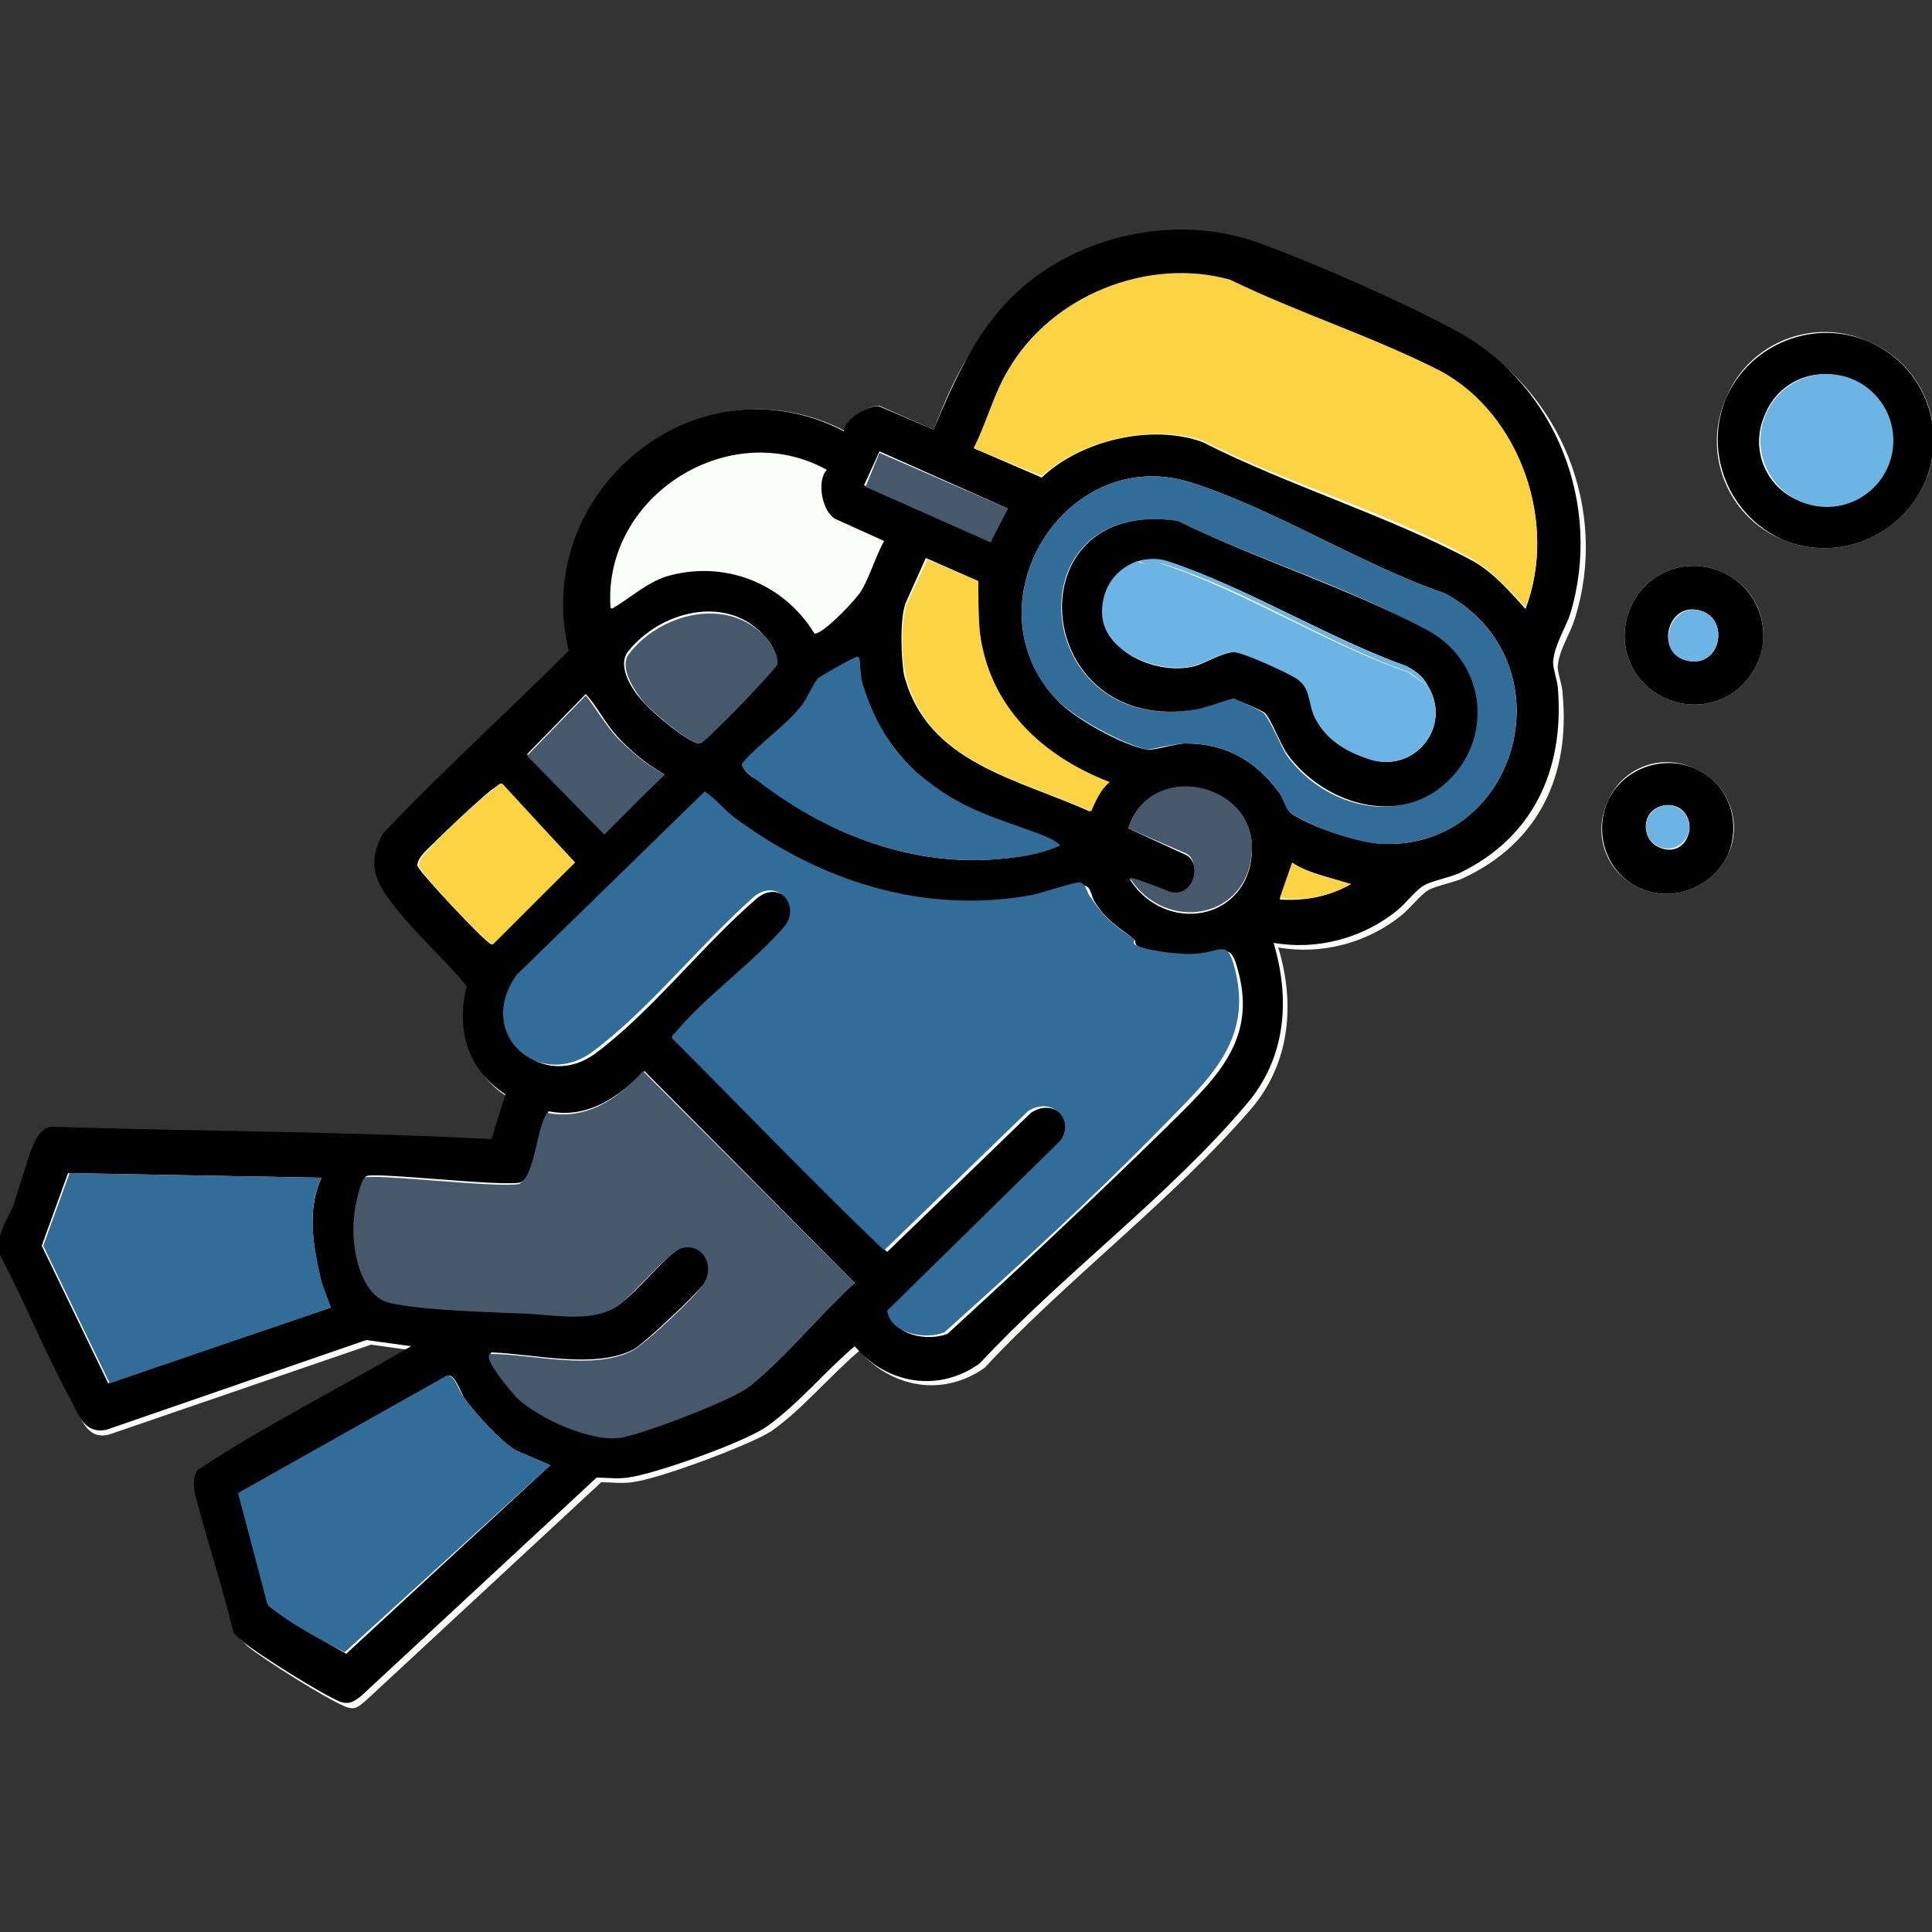
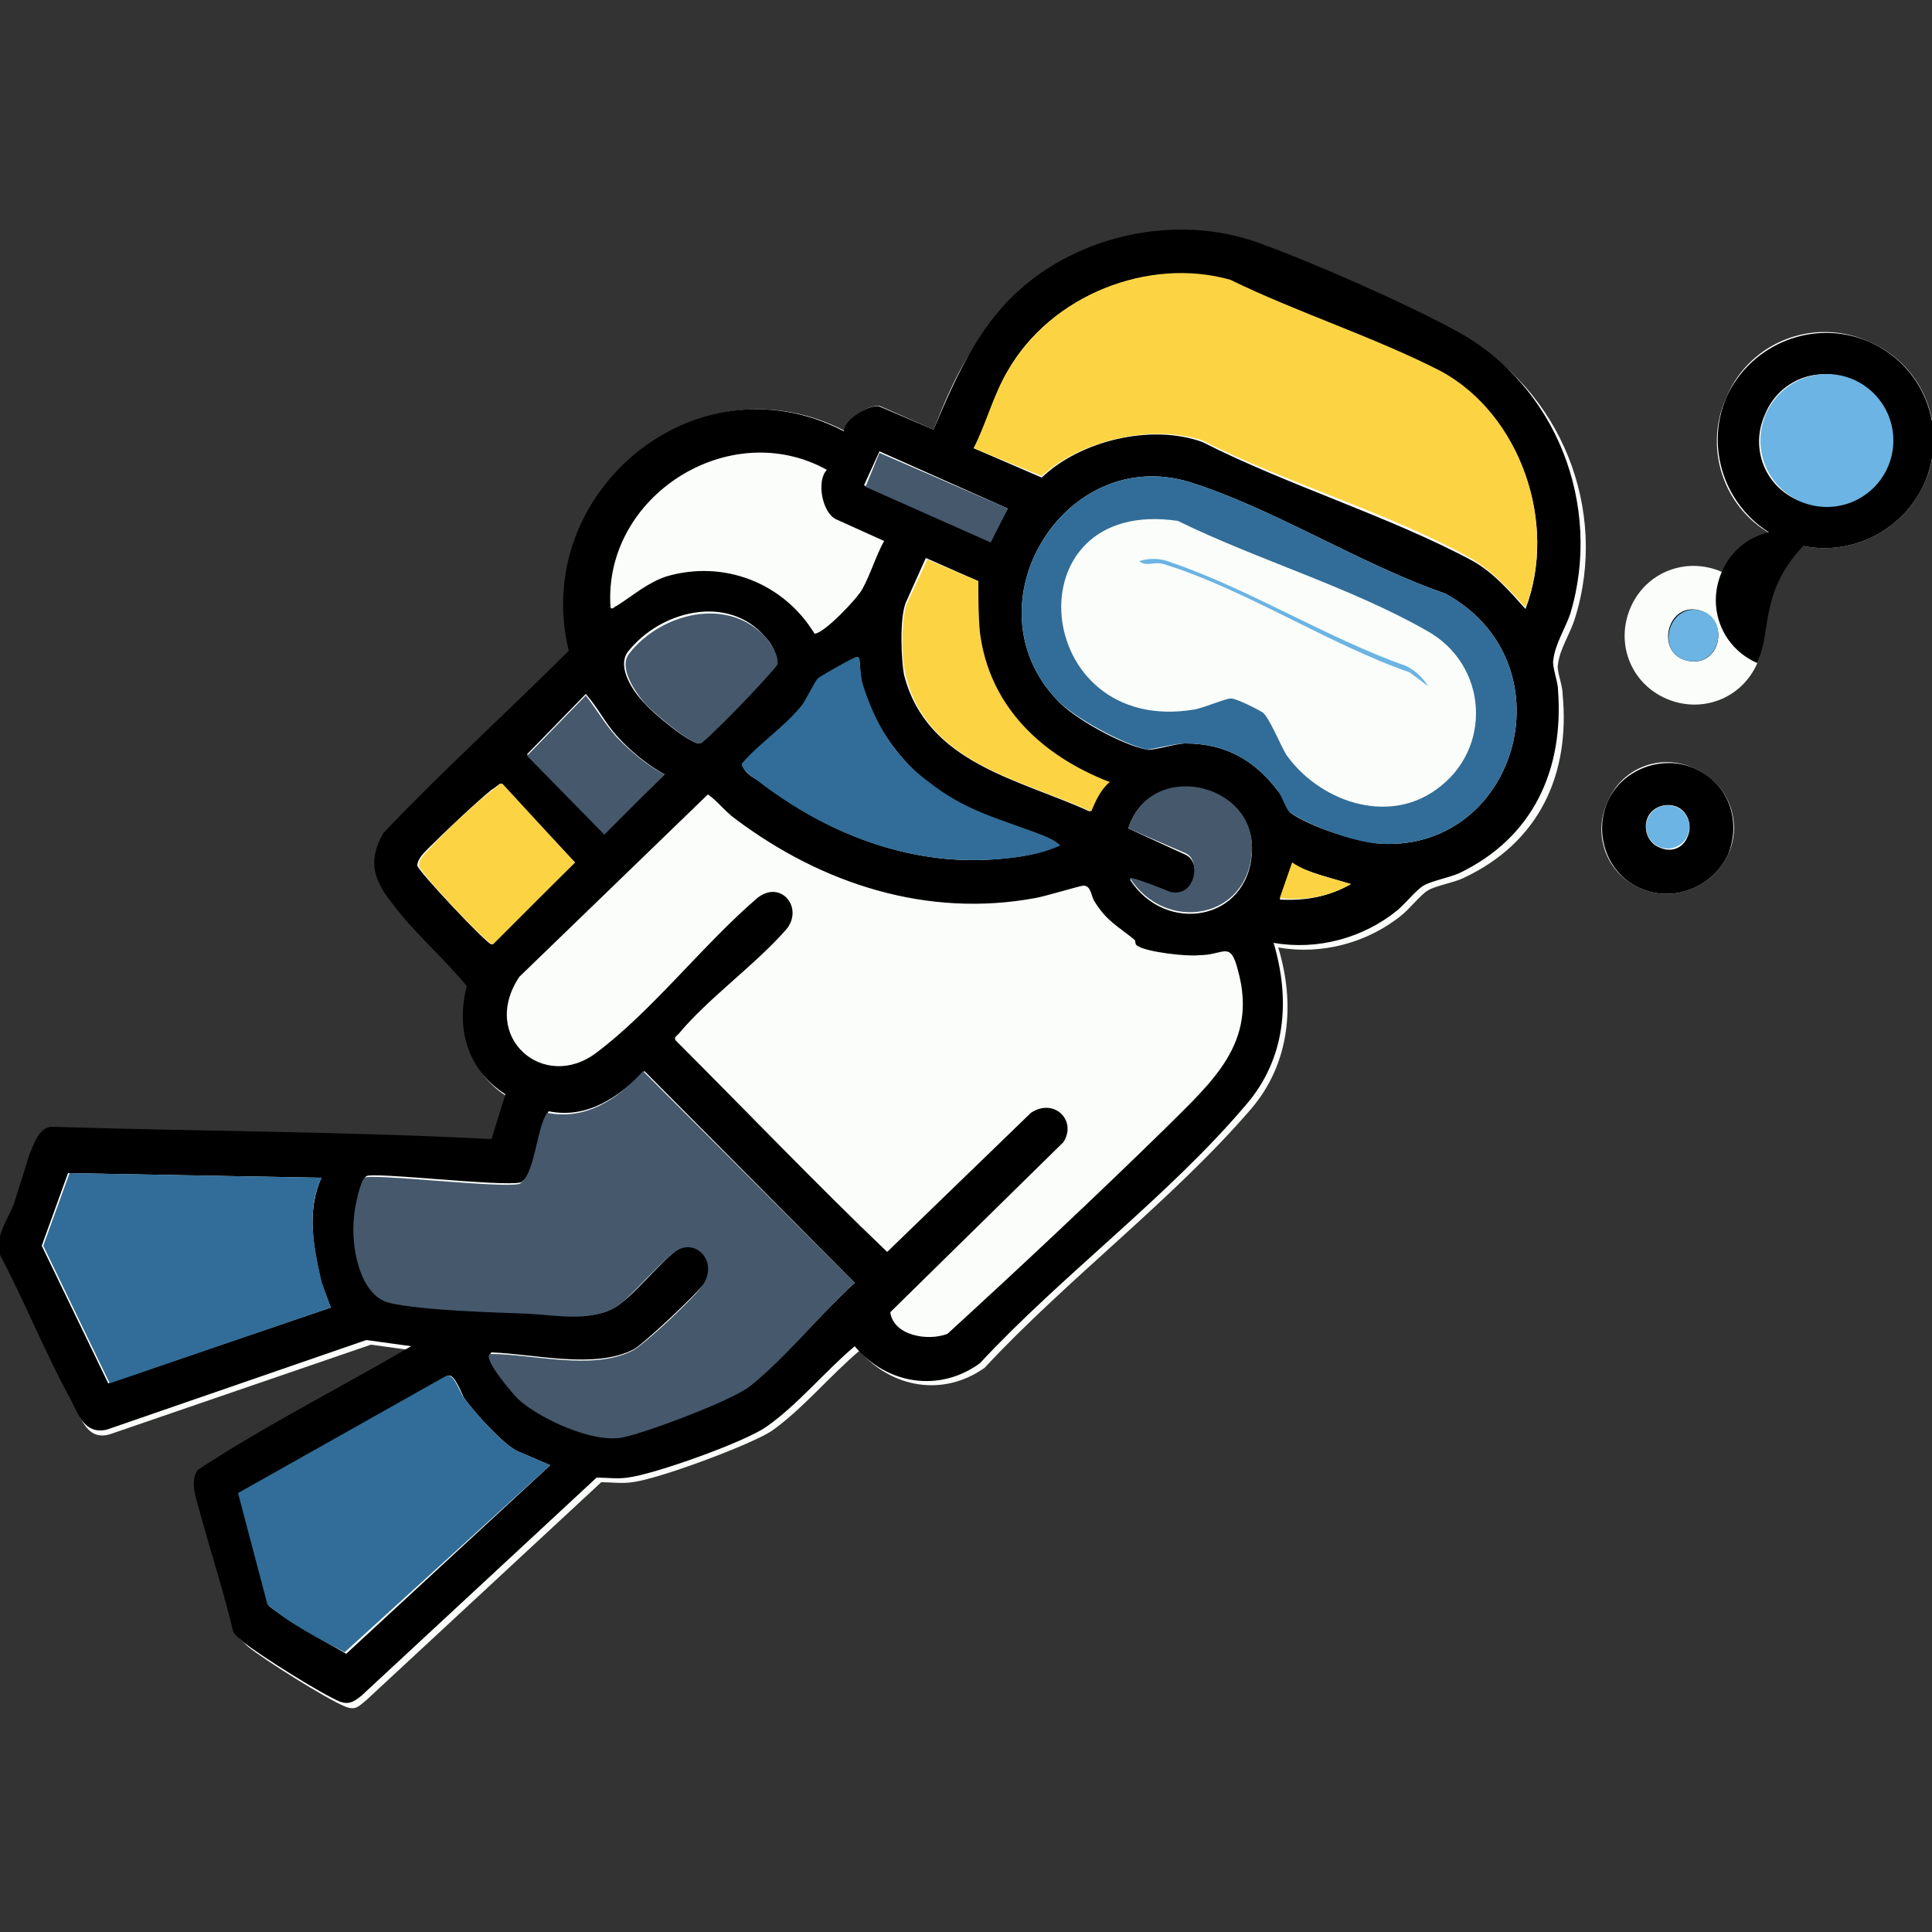
<svg xmlns="http://www.w3.org/2000/svg" id="Layer_1" x="0px" y="0px" viewBox="0 0 125 125" style="enable-background:new 0 0 125 125;" xml:space="preserve">
  <rect x="0" y="0" width="125" height="125" fill="#333333" stroke="none" />
  <style type="text/css">	.st0{fill:#FAFDFA;}	.st1{fill:#6BB4E3;}	.st2{fill:#316D98;}	.st3{fill:#45586C;}	.st4{fill:#FCD443;}</style>
  <g>
    <g id="Ebene_1-2_00000115496039652590605050000016098569240571390099_">
      <g id="yHsEgK_00000035517467733612565870000005268326909247591102_">
        <g>
          <path class="st0" d="M124.5,31.3c1.6-3.5,0-7.7-3.6-9.2c-3.5-1.6-7.7,0-9.2,3.6c-1.6,3.5,0,7.7,3.6,9.2      C118.8,36.4,122.9,34.8,124.5,31.3L124.5,31.3z M60.4,27.8l-3.4-1.5c-0.5-0.3-2.3,0.8-2.3,1.6c-9.6-5-20.3,4-17.7,14.4      c-3.9,4-8.1,7.7-12,11.8c-1.2,2.1-0.5,3.4,1,5.1c1.4,1.6,3.1,3.1,4.4,4.8c-0.7,2.7,0,5.5,2.5,7l-0.9,2.9      c-9.5-0.5-19-0.5-28.5-0.8c-0.8,0.1-1.1,1.1-1.4,1.8c-0.4,1-0.7,2.2-1,3.2s-1.1,2-1,3.2c1.7,3.1,3,6.4,4.7,9.6      c0.5,1,0.9,2.3,2.3,1.9l16.9-5.8l2.9,0.4c-4.5,2.7-9.3,5.1-13.8,8c-0.6,0.8,0,2.1,0.2,3c0.6,2.5,1.4,5,2.1,7.5      c0.2,0.2,0.4,0.4,0.6,0.6c1.1,0.9,5.1,3.4,6.3,3.9c0.7,0.3,0.9,0,1.4-0.4l15.2-14.1c0.7,0,1.3,0.1,2,0c1.7-0.2,7.6-2.4,9-3.3      c2-1.4,3.8-3.6,5.7-5.2c2.1,2.4,5.4,3,8.1,1.1c5.3-5.7,12.2-10.9,17.2-16.7c2.6-3,2.9-6.9,1.8-10.5c2.8,0.5,5.8-0.3,8-2.1      c0.5-0.4,1.2-1.3,1.7-1.6c0.5-0.3,1.7-0.5,2.3-0.8c4.9-2.3,6.9-6.7,6.4-11.9c0-0.6-0.4-1.5-0.3-1.9c0.1-1,0.8-2,1.1-3      c2.2-7-0.9-14.8-7.4-18.3c-3.3-1.8-9.2-4.4-12.8-5.7c-5.2-1.8-11.5-0.5-15.6,3.2C63.1,21.4,61.7,24.5,60.4,27.8L60.4,27.8      L60.4,27.8z M113.7,42.9c1-2.3,0-4.9-2.3-5.9c-2.3-1-4.9,0-5.9,2.3c-1,2.3,0,4.9,2.3,5.9C110.1,46.2,112.7,45.2,113.7,42.9z       M111.8,55.3c1-2.1,0-4.7-2.2-5.6c-2.2-1-4.7,0-5.6,2.2c-1,2.2,0,4.7,2.2,5.6C108.3,58.4,110.8,57.4,111.8,55.3z" />
          <path d="M124.5,31.3c-1.6,3.5-5.7,5.1-9.2,3.6c-3.5-1.6-5.1-5.7-3.6-9.2c1.6-3.5,5.7-5.1,9.2-3.6S126.1,27.7,124.5,31.3      L124.5,31.3z M122,30.2c1-2.2,0-4.7-2.2-5.6c-2.2-1-4.7,0-5.6,2.2c-1,2.2,0,4.7,2.2,5.6C118.5,33.3,121,32.3,122,30.2z" />
-           <path d="M113.7,42.9c-1,2.3-3.6,3.3-5.9,2.3c-2.3-1-3.3-3.6-2.3-5.9c1-2.3,3.6-3.3,5.9-2.3C113.7,38,114.7,40.7,113.7,42.9z       M110,39.5c-2.1-0.6-2.9,2.6-1,3.2C111.3,43.4,112,40.1,110,39.5z" />
+           <path d="M113.7,42.9c-2.3-1-3.3-3.6-2.3-5.9c1-2.3,3.6-3.3,5.9-2.3C113.7,38,114.7,40.7,113.7,42.9z       M110,39.5c-2.1-0.6-2.9,2.6-1,3.2C111.3,43.4,112,40.1,110,39.5z" />
          <path d="M111.8,55.3c-1,2.1-3.5,3.1-5.6,2.2c-2.2-0.9-3.1-3.5-2.2-5.6s3.5-3.1,5.6-2.2C111.8,50.6,112.7,53.1,111.8,55.3z       M109.2,54.1c0.3-0.7,0-1.6-0.7-1.9s-1.6,0-1.9,0.7c-0.3,0.7,0,1.6,0.7,1.9C108.1,55.2,108.9,54.9,109.2,54.1z" />
          <path class="st0" d="M55.8,38.1c-0.3,0.5-2.6,2.8-3,2.7c-2-3.2-5.9-4.8-9.6-3.7c-1.3,0.4-2.2,1.2-3.2,1.9      c-0.1,0.1-0.3,0.3-0.4,0.1c-0.4-7.2,7.7-12.4,14-8.9c-0.7,0.8-0.3,2.8,0.6,3.2l3.1,1.4C56.7,35.9,56.4,37.2,55.8,38.1L55.8,38.1      L55.8,38.1z" />
          <circle class="st1" cx="118.2" cy="28.5" r="4.3" />
          <path class="st1" d="M110,39.5c2,0.5,1.3,3.9-1,3.2C107.1,42.1,108,39,110,39.5z" />
          <circle class="st1" cx="107.9" cy="53.5" r="1.4" />
          <g>
            <path d="M60.4,27.8c1.4-3.3,2.8-6.5,5.4-8.9c4-3.7,10.3-5.1,15.6-3.2c3.6,1.3,9.5,3.9,12.8,5.7c6.5,3.5,9.5,11.3,7.4,18.3       c-0.3,0.9-1,2-1.1,3c-0.1,0.4,0.3,1.4,0.3,1.9c0.4,5.2-1.6,9.6-6.4,11.9c-0.7,0.3-1.8,0.5-2.3,0.8c-0.5,0.3-1.2,1.2-1.7,1.6       c-2.2,1.8-5.2,2.6-8,2.1c1.1,3.7,0.8,7.5-1.8,10.5c-5,5.9-11.9,11-17.2,16.7c-2.6,1.9-6,1.4-8.1-1.1c-1.9,1.6-3.7,3.8-5.7,5.2       c-1.4,1-7.3,3.1-9,3.3c-0.7,0.1-1.3,0-2,0l-15.2,14.1c-0.5,0.4-0.8,0.6-1.4,0.4c-1.2-0.5-5.2-3-6.3-3.9       c-0.2-0.2-0.4-0.3-0.6-0.6c-0.6-2.5-1.4-5-2.1-7.5c-0.2-0.9-0.8-2.2-0.2-3c4.4-2.9,9.2-5.3,13.8-8l-2.9-0.4L6.9,92.5       c-1.4,0.3-1.8-0.9-2.3-1.9c-1.7-3.1-3-6.4-4.7-9.6c-0.1-1.2,0.6-2.1,1-3.1c0.3-1,0.7-2.2,1-3.2c0.3-0.7,0.6-1.7,1.4-1.8       c9.5,0.3,19,0.3,28.5,0.8l0.9-2.9c-2.5-1.6-3.2-4.3-2.5-7c-1.4-1.7-3-3.1-4.4-4.8c-1.4-1.7-2.2-3-1-5.1c3.9-4.1,8-7.8,12-11.8       C34.3,31.9,45,22.9,54.6,27.9c0-0.8,1.8-1.8,2.3-1.6L60.4,27.8L60.4,27.8L60.4,27.8z M65.2,24c-0.9,1.5-1.4,3.5-2.2,5l4.4,1.9       c2.5-2.4,7.1-3.5,10.4-2.3c5.5,2.8,12.1,4.8,17.5,7.7c1.4,0.8,2.4,2,3.4,3.1c2.1-5.5-0.3-12.5-5.5-15.3       c-4.2-2.3-9.2-3.8-13.6-5.9C74.3,16.6,68,19.1,65.2,24C65.2,24,65.2,24,65.2,24z M77,31.2c-8.1-2.5-14.5,7.9-8.6,14.1       c1.1,1.2,4.2,2.9,5.8,3.2c0.3,0.1,1.9-0.4,2.5-0.4c2.6,0,4.5,1.1,6,3.1c0.3,0.3,0.5,1.1,0.8,1.4c1.3,0.9,4.3,1.9,6,2       c8.8,0.3,12.1-11.8,4-16.2C88,36.5,82.4,32.9,77,31.2L77,31.2L77,31.2z M65.2,32.9l-8.3-3.7l-1,2.2l8.2,3.6L65.2,32.9       L65.2,32.9L65.2,32.9z M55.8,38.1c0.5-0.9,0.9-2.2,1.4-3.1l-3.1-1.4c-0.9-0.4-1.3-2.5-0.6-3.2c-6.3-3.5-14.5,1.7-14,8.9       c0.1,0.2,0.3-0.1,0.4-0.1c1.1-0.7,2-1.5,3.2-1.9c3.7-1.1,7.6,0.4,9.6,3.7C53.3,41,55.5,38.7,55.8,38.1L55.8,38.1L55.8,38.1z        M63.3,37.6l-3.4-1.5L58.6,39c-0.4,1-0.3,3.7-0.1,4.7c1.5,5.7,7.4,6.7,12,8.8c0.3-0.7,0.6-1.4,1.2-1.9       c-4.4-1.7-7.7-4.9-8.4-9.7C63.2,39.8,63.3,38.7,63.3,37.6L63.3,37.6L63.3,37.6z M73,53.6l3.7,1.7c1.1,0.5,0.7,3-1,2.5       c-0.3-0.1-2.6-1-2.6-0.9c2.3,3.6,7.7,2.7,7.9-1.8C81.2,50.6,74.4,49.2,73,53.6L73,53.6L73,53.6z M55.6,42.6       c-0.1-0.1-0.2-0.1-0.3,0C55,42.7,53,43.8,53,43.9c-0.3,0.4-0.6,1.1-1,1.7c-1,1.3-2.7,2.5-3.9,3.8c-0.2,0.4,0.7,1,1,1.1       c4.3,3.4,9.7,5.5,15.2,5.1c1.4-0.1,2.9-0.3,4.2-0.9c-0.4-0.3-1-0.6-1.5-0.8c-2.7-1-4.7-1.5-7-3.3c-2.1-1.7-3.5-3.9-4.3-6.4       C55.7,43.8,55.6,42.7,55.6,42.6L55.6,42.6L55.6,42.6z M87.4,57.2c-1.3-0.4-2.6-0.7-3.8-1.3l-0.8,2.3C84.5,58.3,86,58,87.4,57.2       L87.4,57.2z M45.3,48.1c0.3-0.1,4.8-4.6,4.9-5.2c0.1-0.6-0.3-1.3-0.7-1.7c-2.4-2.8-6.8-1.7-8.9,1c-0.7,1,0.4,2.6,1.1,3.3       C42.2,46.1,44.7,48.2,45.3,48.1L45.3,48.1L45.3,48.1z M73.4,60.8c-1.1-0.9-1.8-1.2-2.6-2.5c-0.2-0.3-0.2-1-0.7-1       c-0.2,0-2.5,0.7-3.1,0.8c-7,1.3-13.8-0.9-19.4-5.1c-0.7-0.5-1.2-1.2-1.8-1.6L33.6,63.2c-2.6,3.9,1.6,7.5,5,4.9       c3.6-2.7,6.9-7,10.4-10c1.5-1.2,3,0.6,1.9,2c-2,2.3-5.1,4.5-7,6.8c-0.1,0.1-0.3,0.2-0.2,0.4c4.6,4.6,9.1,9.3,13.7,13.7l9.3-9       c1.5-1,3,0.5,2.1,1.9l-11.2,11c0.2,1.5,2.4,1.9,3.7,1.4c4.7-4.3,9.5-8.8,14.1-13.3c3-3,6-5.5,4.7-10.2c-0.5-2-0.9-1-2.5-1       c-0.8,0.1-3.4-0.2-4-0.6C73.4,61.1,73.5,60.9,73.4,60.8L73.4,60.8L73.4,60.8z M43,50.1c-1.1-0.6-2.2-1.5-3.1-2.5       c-0.8-0.9-1.2-1.8-2-2.7l-3.8,3.9l5,5.1L43,50.1L43,50.1L43,50.1z M37.2,55.8l-4.8-5.1c-0.1,0-0.4,0.3-0.6,0.4       c-1.1,0.9-3.1,2.8-4.1,3.8c-0.3,0.3-0.7,0.7-0.7,1.1c0,0.3,4.5,5.1,4.8,5.1L37.2,55.8L37.2,55.8L37.2,55.8z M55.3,83L41.7,69.3       C40,71,38,72.4,35.5,71.9c-0.7,1-0.8,4.1-1.8,4.6c-1.2,0.3-9.6-0.7-10-0.4c-0.3,0.2-0.7,2.1-0.7,2.6c-0.2,1.7,0.3,5,2.3,5.5       c2.2,0.5,6.5,0.6,9,0.7c2,0.1,4.3,0.7,5.9-0.6c1.1-0.8,3-3.2,3.9-3.6c1.2-0.5,2.4,0.8,1.5,2.3c-0.5,0.7-3.9,3.9-4.6,4.3       c-2.5,1.3-6.4,0.3-9.2,0.2c-0.5,0.3,1.5,2.6,1.8,2.9c1.4,1.3,4.9,2.8,6.8,2.5c1.5-0.3,7.1-2.4,8.2-3.3       C50.9,87.7,53.1,85,55.3,83L55.3,83L55.3,83z M20.8,76.2L4.4,75.9l-1.7,4.7l4.3,8.9l14.4-4.9L20.8,83       C20.3,80.8,19.8,78.4,20.8,76.2L20.8,76.2L20.8,76.2z M35.6,94.8l-2.1-0.9c-0.9-0.4-2.9-2.6-3.5-3.5C29.8,90,29.4,88.9,29,89       l-13.5,7.7l1.9,7.2c1.5,1.2,3.3,2.1,5,3.1L35.6,94.8L35.6,94.8L35.6,94.8z" />
-             <path class="st2" d="M73.4,60.8c0,0-0.1,0.2,0,0.3c0.6,0.4,3.1,0.7,4,0.6c1.6-0.1,2-1,2.5,1c1.2,4.7-1.8,7.2-4.7,10.2       c-4.5,4.6-9.3,9-14.1,13.3c-1.2,0.5-3.5,0.1-3.7-1.4l11.2-11c1-1.4-0.6-2.9-2.1-1.9l-9.3,9c-4.6-4.4-9.1-9.1-13.7-13.7       c-0.1-0.2,0.1-0.3,0.2-0.4c1.9-2.3,5-4.5,7-6.8c1.2-1.4-0.4-3.2-1.9-2c-3.4,3-6.8,7.3-10.4,10c-3.4,2.6-7.7-1-5-4.9l12.2-11.9       c0.7,0.5,1.2,1.1,1.8,1.6c5.6,4.2,12.4,6.4,19.4,5.1c0.5-0.1,2.9-0.9,3.1-0.8c0.4,0.1,0.4,0.7,0.7,1       C71.6,59.6,72.2,59.9,73.4,60.8L73.4,60.8L73.4,60.8z" />
            <path class="st3" d="M55.3,83c-2.3,2.1-4.4,4.8-6.8,6.7c-1.1,0.9-6.7,3-8.2,3.3c-1.9,0.4-5.4-1.2-6.8-2.5       c-0.3-0.3-2.3-2.6-1.8-2.9c2.8,0,6.6,1.1,9.2-0.2c0.8-0.4,4.2-3.6,4.6-4.3c0.9-1.4-0.3-2.8-1.5-2.3c-0.9,0.4-2.9,2.8-3.9,3.6       c-1.7,1.2-4,0.7-5.9,0.6c-2.4-0.1-6.8-0.2-9-0.7c-2-0.5-2.5-3.8-2.3-5.5c0-0.5,0.4-2.4,0.7-2.6c0.4-0.3,8.8,0.7,10,0.4       c1-0.5,1.1-3.6,1.8-4.6c2.5,0.5,4.6-0.9,6.2-2.7L55.3,83L55.3,83L55.3,83z" />
            <path class="st2" d="M20.8,76.2c-1,2.1-0.5,4.5,0,6.7l0.6,1.7L7.1,89.5l-4.3-8.9l1.7-4.7L20.8,76.2L20.8,76.2L20.8,76.2z" />
            <path class="st2" d="M35.6,94.8l-13.3,12.1c-1.7-0.9-3.5-1.8-5-3.1l-1.9-7.2L28.9,89c0.5-0.1,0.8,1,1.1,1.4       c0.6,0.9,2.6,3.1,3.5,3.5L35.6,94.8L35.6,94.8L35.6,94.8z" />
            <path class="st2" d="M55.6,42.6c0,0.1,0.1,1.2,0.2,1.6c0.8,2.6,2.1,4.8,4.3,6.4c2.3,1.8,4.3,2.3,7,3.3c0.5,0.2,1.1,0.4,1.5,0.8       c-1.3,0.6-2.8,0.8-4.2,0.9C58.7,56,53.4,53.9,49,50.5c-0.3-0.2-1.1-0.8-1-1.1c1.1-1.3,2.8-2.4,3.9-3.8c0.4-0.6,0.7-1.3,1-1.7       c0.1-0.1,2-1.2,2.3-1.3C55.3,42.5,55.5,42.5,55.6,42.6L55.6,42.6L55.6,42.6z" />
            <path class="st4" d="M37.2,55.8l-5.3,5.3c-0.3,0.1-4.8-4.7-4.8-5.1c0-0.4,0.4-0.8,0.7-1.1c0.9-1,3-3,4.1-3.8       c0.1-0.1,0.4-0.4,0.6-0.4L37.2,55.8L37.2,55.8L37.2,55.8z" />
            <path class="st3" d="M45.3,48.1c-0.6,0.1-3-2-3.5-2.5c-0.7-0.8-1.8-2.4-1.1-3.3c2-2.6,6.4-3.8,8.9-1c0.3,0.4,0.8,1.1,0.7,1.7       C50,43.5,45.6,48.1,45.3,48.1L45.3,48.1L45.3,48.1z" />
            <path class="st3" d="M43,50.1L39.1,54l-5-5.1l3.8-3.9c0.7,0.9,1.2,1.8,2,2.7C40.8,48.6,41.8,49.5,43,50.1L43,50.1L43,50.1z" />
            <g>
              <path class="st4" d="M65.2,24c2.8-4.9,9.1-7.4,14.4-5.9c4.3,2.1,9.3,3.7,13.6,5.9c5.2,2.8,7.6,9.9,5.5,15.3        c-1-1.1-2.1-2.3-3.4-3.1c-5.3-3-12-4.9-17.5-7.7c-3.3-1.1-7.9,0-10.4,2.3L63,29C63.8,27.4,64.3,25.5,65.2,24L65.2,24L65.2,24z        " />
              <path class="st2" d="M77,31.2c5.4,1.7,11,5.3,16.5,7.2c8.1,4.4,4.8,16.5-4,16.2c-1.6,0-4.6-1.1-6-2c-0.3-0.2-0.5-1-0.8-1.4        c-1.5-2-3.4-3.1-6-3.1c-0.7,0-2.2,0.4-2.5,0.4c-1.6-0.4-4.6-2-5.8-3.2C62.5,39.1,68.9,28.7,77,31.2L77,31.2L77,31.2z         M76.2,33.7c-10.9-1.6-9.5,14,1.1,12.2c0.6-0.1,2.2-0.8,2.4-0.7c0.3,0,1.7,0.7,2,0.9c0.4,0.3,1.1,2,1.5,2.7        c2.1,3,6.5,4.6,9.7,2.3c3.7-2.6,3.4-8.1-0.6-10.3C87.4,38,81.3,36.2,76.2,33.7C76.2,33.7,76.2,33.7,76.2,33.7z" />
              <path class="st4" d="M63.3,37.6c0,1.1,0,2.2,0.1,3.3c0.6,4.8,4,8,8.4,9.7c-0.6,0.5-0.9,1.2-1.2,1.9c-4.6-2.1-10.6-3.1-12-8.8        c-0.3-1.1-0.3-3.8,0.1-4.7l1.3-2.8L63.3,37.6L63.3,37.6L63.3,37.6z" />
              <path class="st3" d="M73,53.6c1.4-4.5,8.2-3,8,1.4c-0.2,4.5-5.6,5.4-7.9,1.8c0.1-0.1,2.4,0.8,2.6,0.9c1.7,0.4,2-2.1,1-2.5        L73,53.6L73,53.6L73,53.6z" />
              <polygon class="st3" points="65.2,32.9 64.1,35.1 56,31.5 56.9,29.3       " />
              <path class="st4" d="M87.4,57.2c-1.4,0.8-3,1.1-4.6,0.9l0.8-2.3C84.8,56.6,86.2,56.8,87.4,57.2L87.4,57.2z" />
-               <path d="M76.2,33.7c5.1,2.5,11.2,4.4,16.2,7.1c4,2.2,4.3,7.6,0.6,10.3c-3.2,2.3-7.6,0.6-9.7-2.3c-0.5-0.7-1.1-2.4-1.5-2.7        c-0.3-0.2-1.7-0.8-2-0.9c-0.2,0-1.8,0.6-2.4,0.7C66.7,47.7,65.4,32.1,76.2,33.7L76.2,33.7L76.2,33.7z M92.4,44.4        c-0.3-0.6-0.8-1-1.4-1.3c-5-1.8-10.2-5-15.2-6.7c-0.7-0.2-1.5-0.3-2.1-0.1c-1.5,0.5-2.3,1.7-2.3,3.3c0,2.7,3.6,4.1,5.9,3.5        c0.7-0.2,2-1,2.7-0.9c0.7,0.1,3.1,1.2,3.8,1.6c1.1,0.6,0.9,1.5,1.3,2.5c0.7,1.5,2,2.3,3.5,2.8C91.4,50.1,94,47.1,92.4,44.4        L92.4,44.4z" />
-               <path class="st1" d="M92.4,44.4c1.6,2.7-1,5.7-3.9,4.7c-1.5-0.5-2.8-1.3-3.5-2.8c-0.4-1-0.2-1.9-1.3-2.5        c-0.7-0.4-3.1-1.5-3.8-1.6c-0.6-0.1-2,0.7-2.7,0.9c-2.3,0.5-5.9-0.9-5.9-3.5c0-1.6,0.9-2.8,2.3-3.3c0.5,0.4,0.8-0.1,1.6,0.2        c5.2,1.7,10.7,5.2,15.9,7L92.4,44.4L92.4,44.4L92.4,44.4z" />
              <path class="st1" d="M92.4,44.4l-1.2-0.9c-5.2-1.8-10.7-5.4-15.9-7c-0.7-0.2-1.1,0.2-1.6-0.2c0.7-0.2,1.4-0.2,2.1,0.1        c5,1.7,10.1,4.9,15.2,6.7C91.6,43.4,92.1,43.9,92.4,44.4L92.4,44.4L92.4,44.4z" />
            </g>
          </g>
        </g>
      </g>
    </g>
  </g>
</svg>